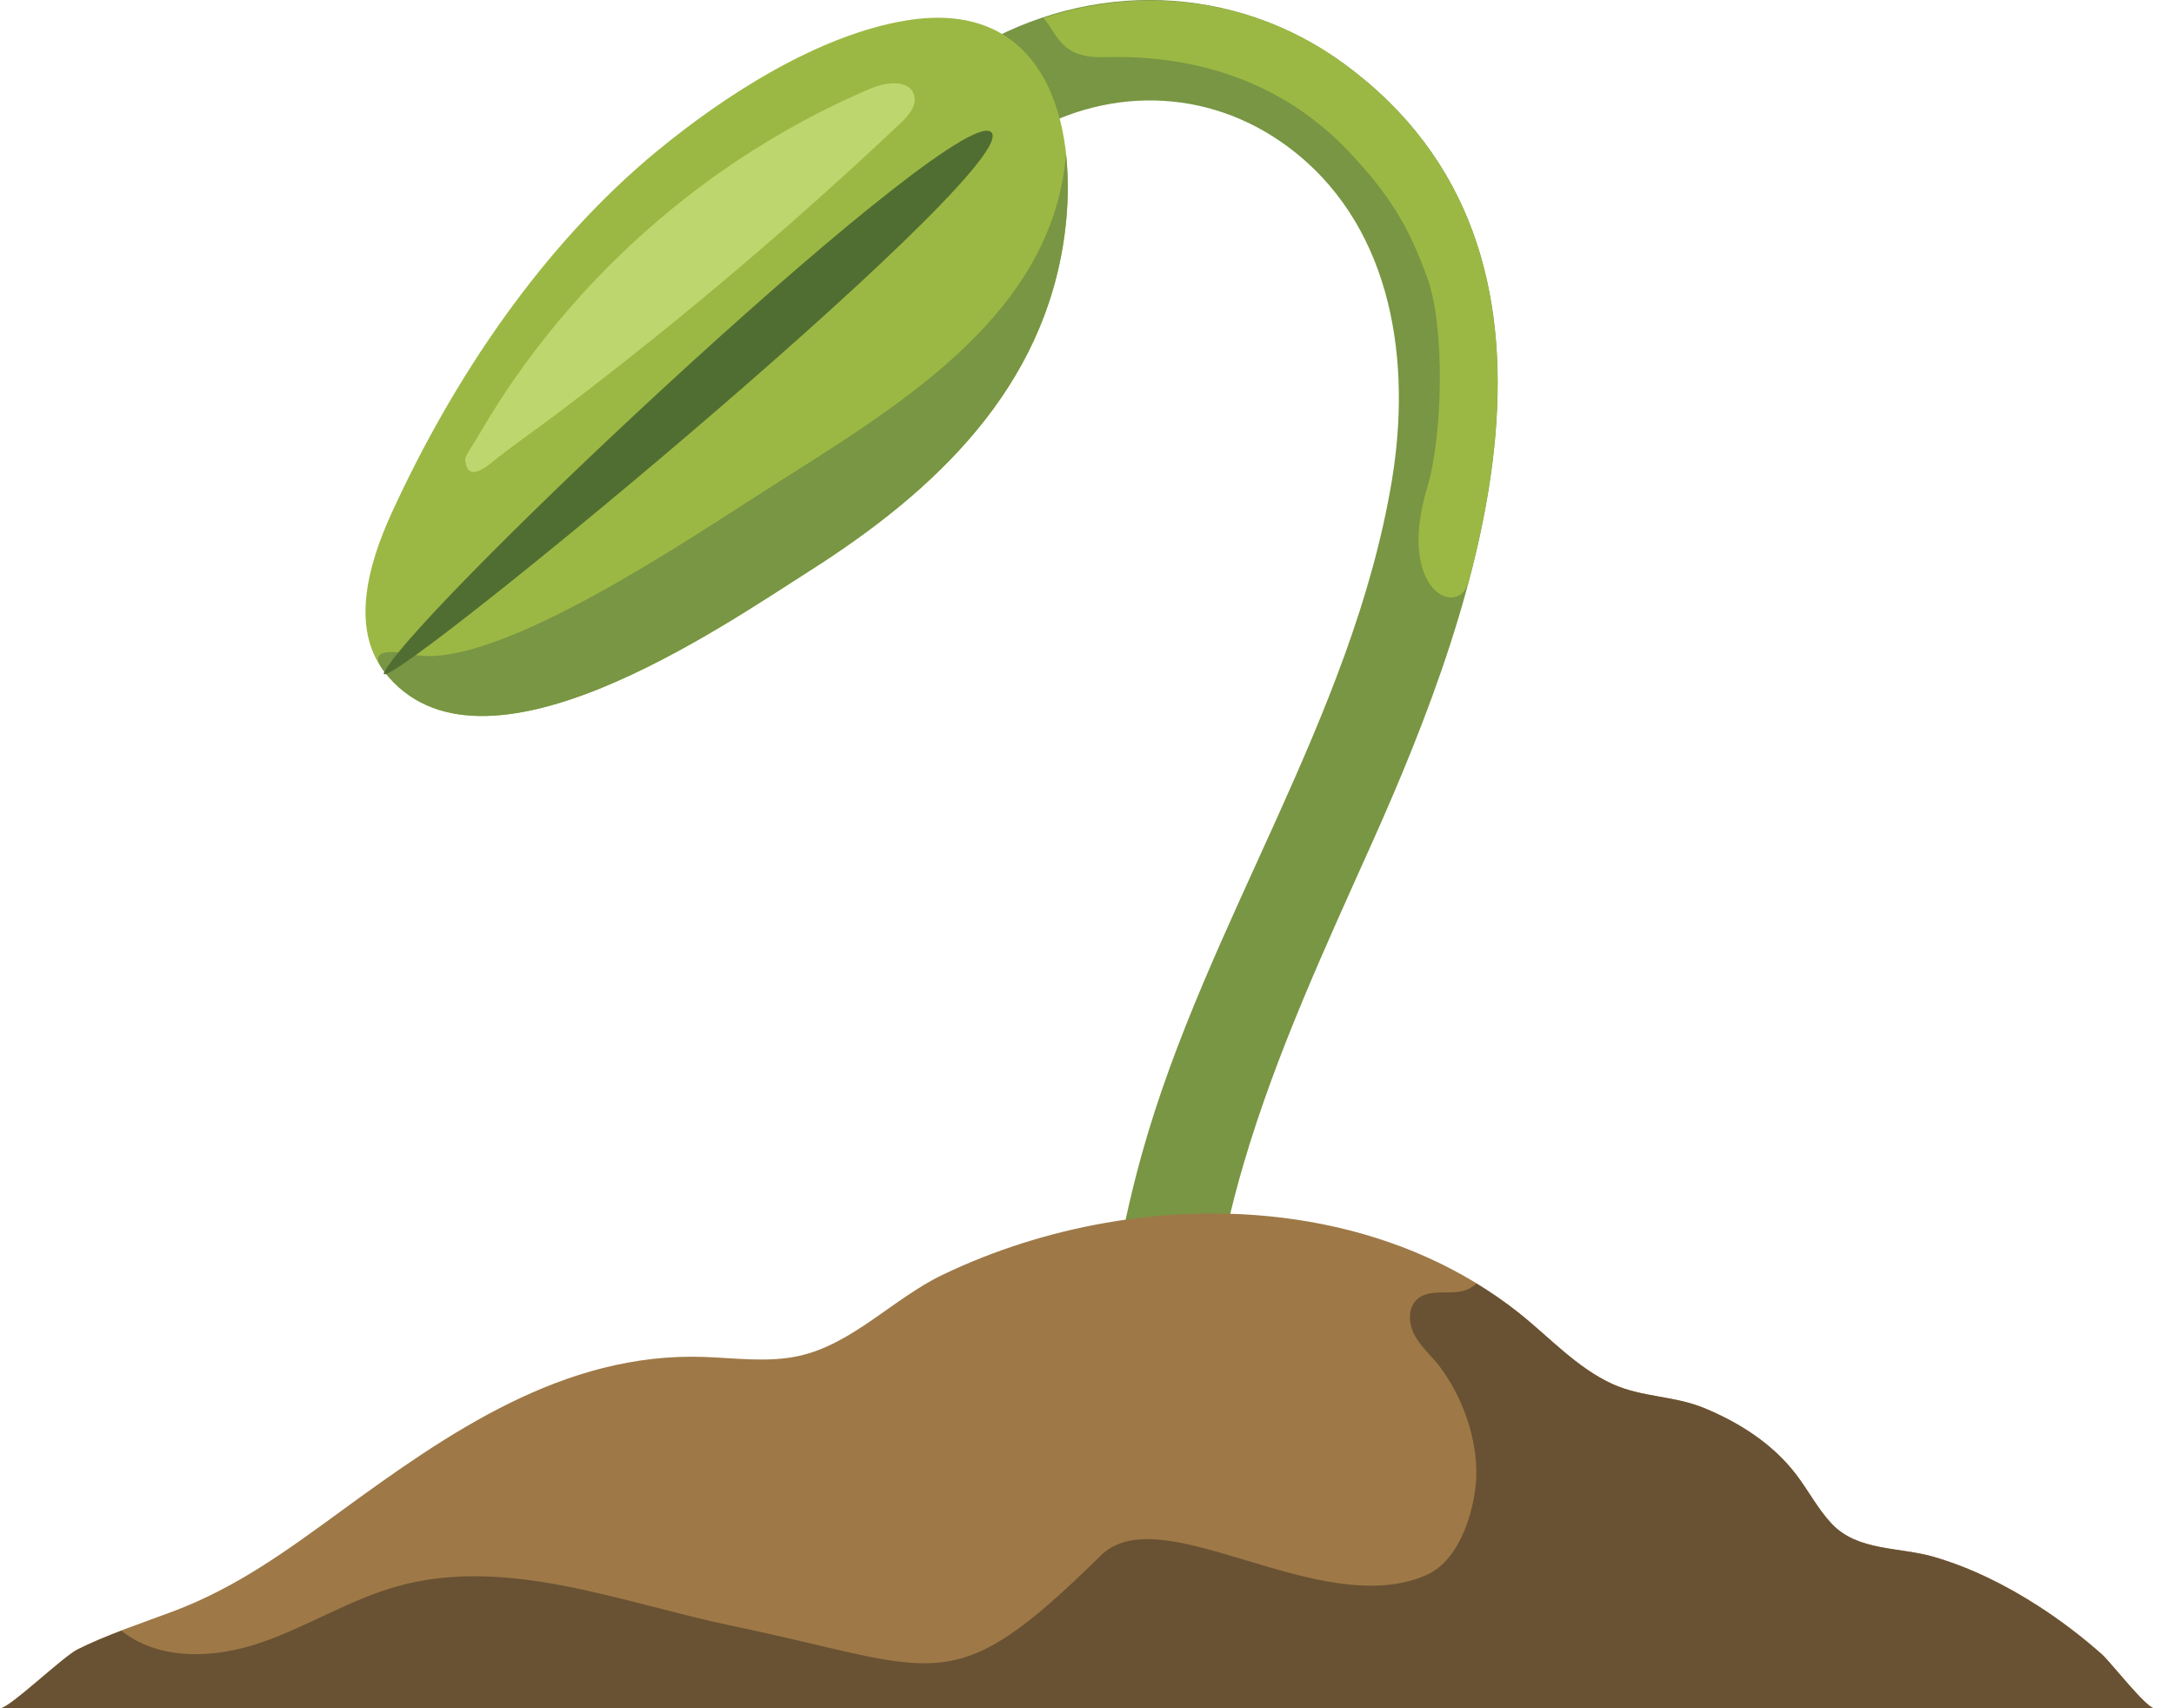
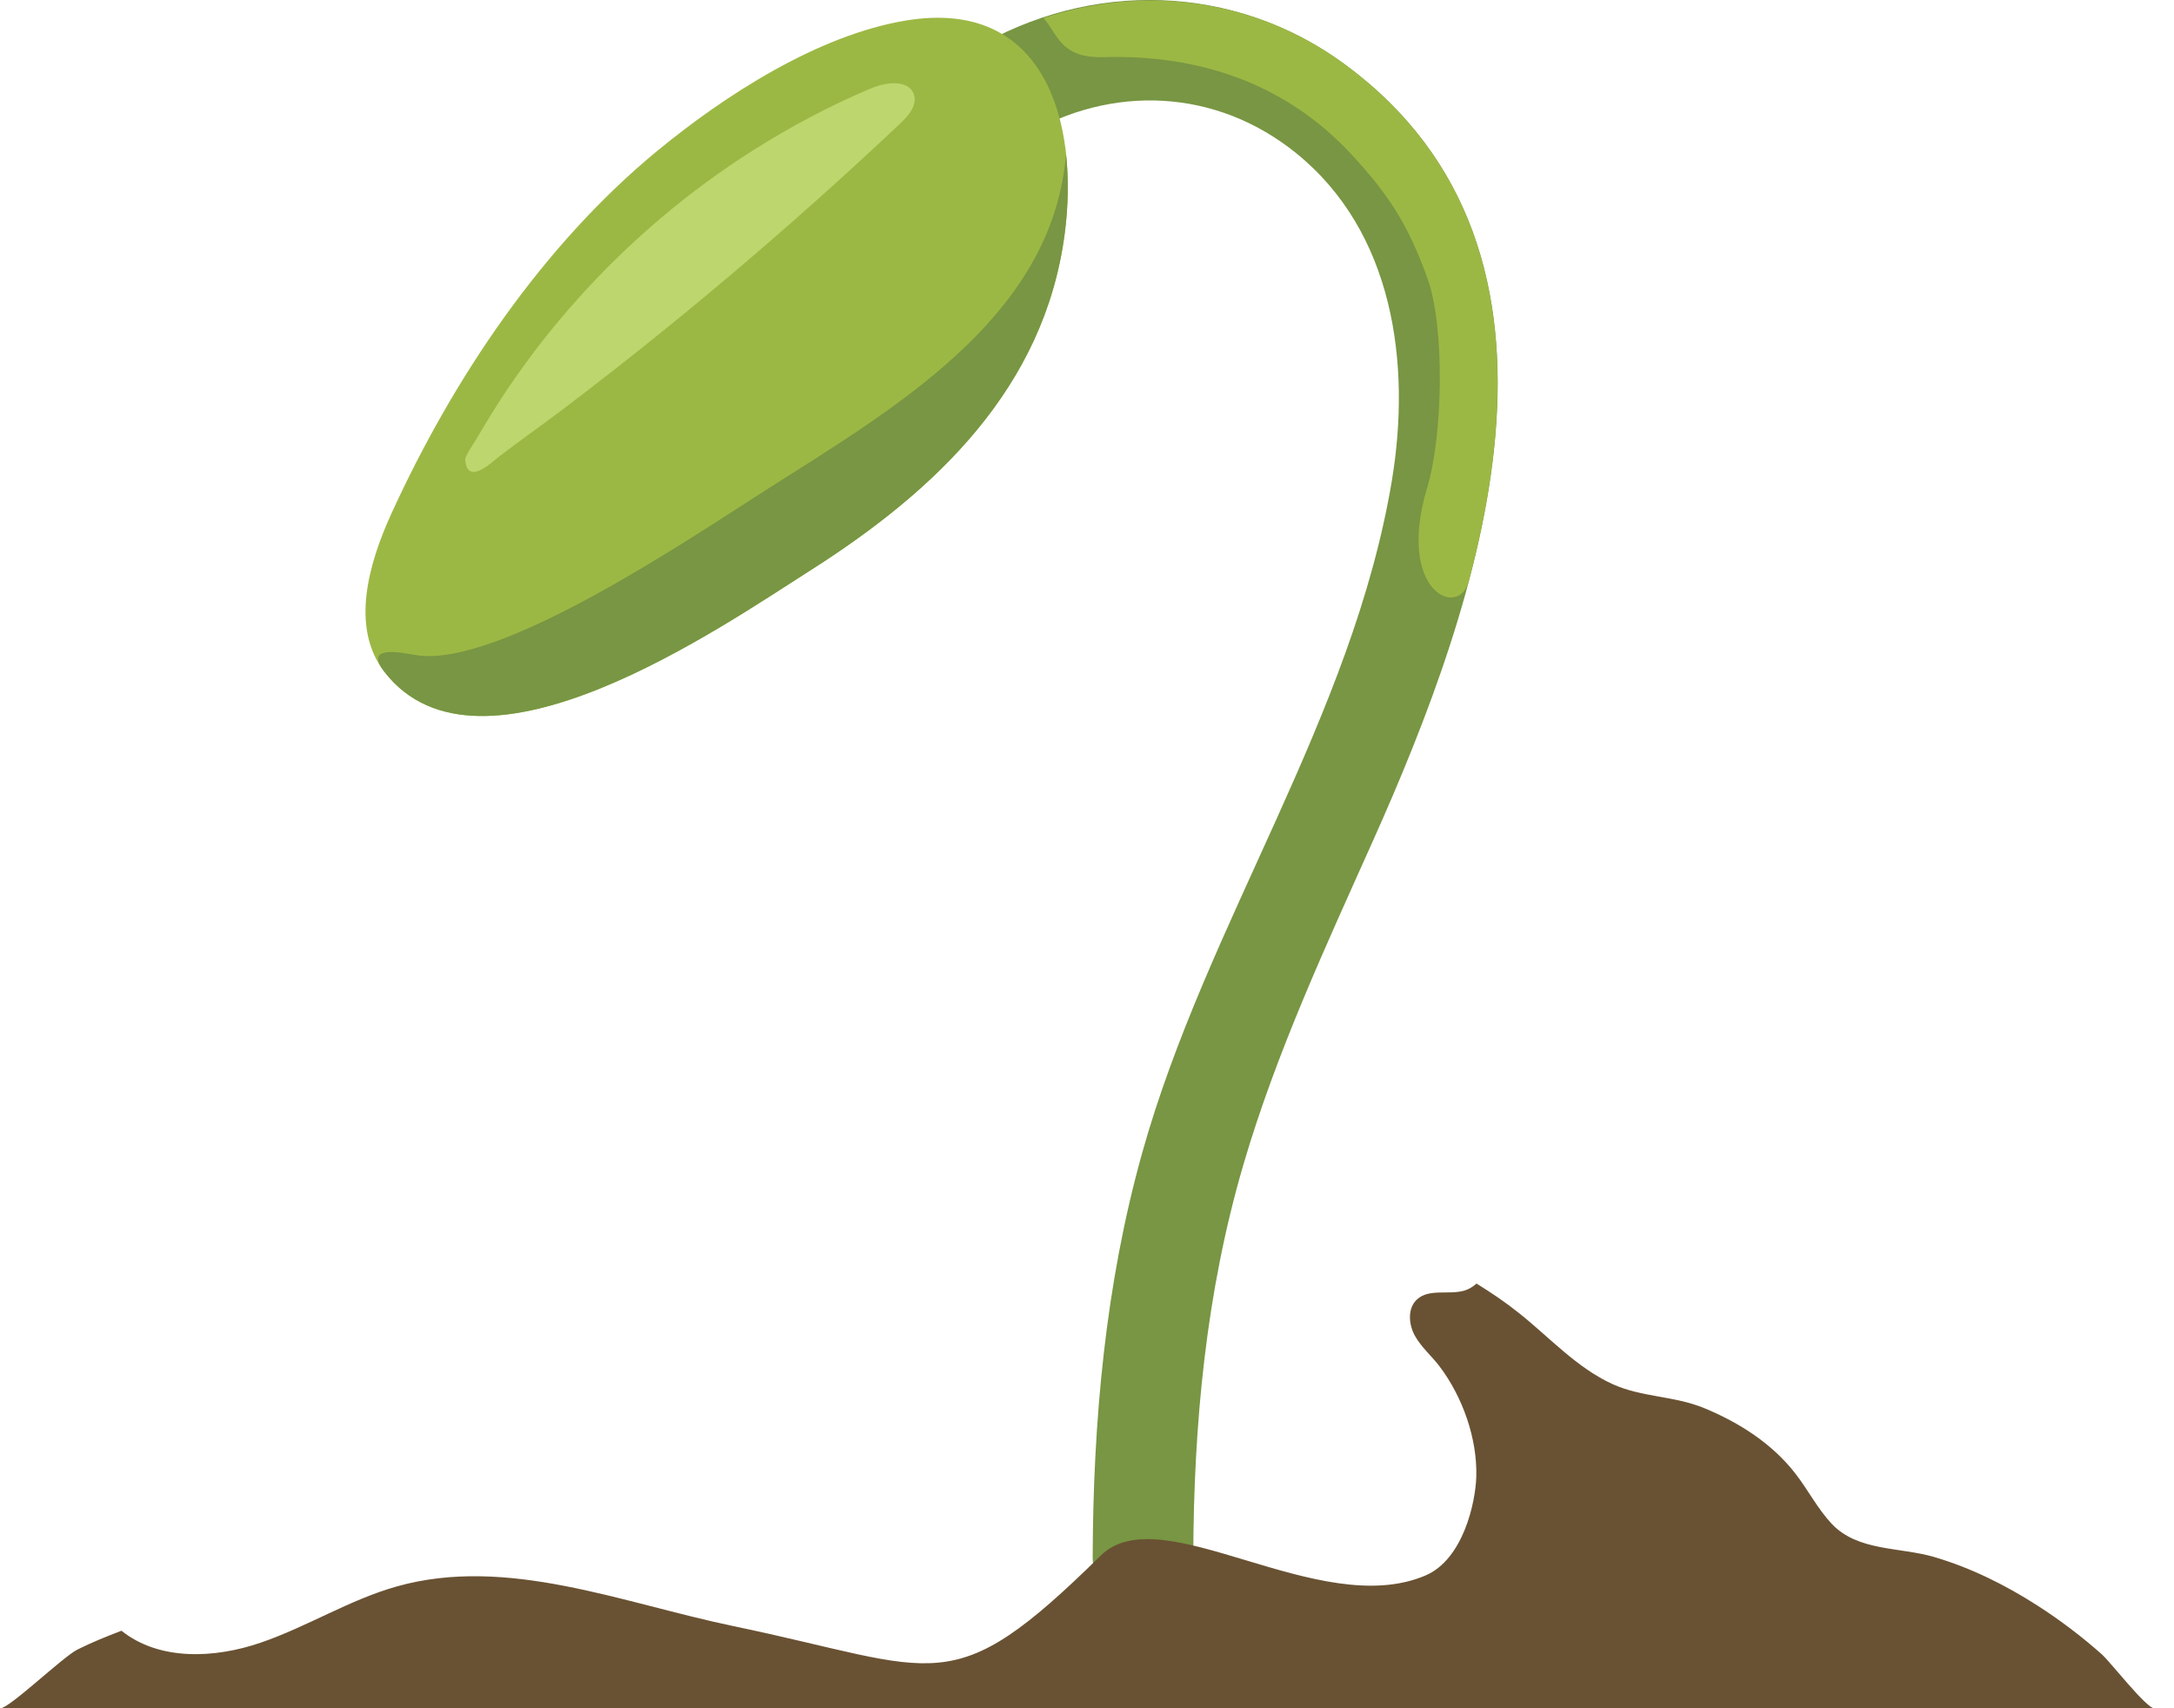
<svg xmlns="http://www.w3.org/2000/svg" width="70" height="55" viewBox="0 0 70 55" fill="none">
  <path d="M38.421 50.112C38.437 45.833 38.831 41.604 40.039 37.486C41.095 33.889 42.679 30.486 44.208 27.071C47.639 19.406 51.602 8.166 43.295 2.066C39.744 -0.541 35.11 -0.655 31.356 1.578C29.566 2.643 31.191 5.445 32.992 4.375C35.804 2.703 39.165 2.851 41.737 4.933C44.868 7.464 45.442 11.693 44.818 15.463C43.55 23.105 38.844 29.717 36.772 37.137C35.593 41.356 35.199 45.742 35.183 50.112C35.175 52.196 38.416 52.199 38.424 50.112H38.421Z" fill="#789643" />
  <path d="M21.175 4.847C17.46 7.908 14.595 12.181 12.607 16.525C11.861 18.156 11.279 20.209 12.377 21.631C15.464 25.613 23.27 20.154 26.091 18.365C30.14 15.792 33.626 12.481 34.281 7.537C34.761 3.916 33.633 -0.076 29.174 0.66C26.349 1.124 23.343 3.063 21.173 4.85L21.175 4.847Z" fill="#9CB844" />
  <path d="M34.28 5.377C33.626 10.324 28.794 13.152 24.744 15.724C22.341 17.251 16.067 21.537 13.387 21.091C12.923 21.013 11.694 20.75 12.377 21.631C15.464 25.613 23.27 20.155 26.091 18.365C30.14 15.792 33.626 12.481 34.28 7.537C34.395 6.676 34.413 5.797 34.325 4.962C34.312 5.1 34.299 5.239 34.28 5.377Z" fill="#789643" />
-   <path d="M12.377 21.631C11.626 23.017 32.72 5.648 31.943 4.289C31.165 2.929 13.585 19.406 12.377 21.631Z" fill="#516E32" />
  <path d="M43.295 2.066C40.425 -0.042 36.85 -0.494 33.599 0.581C34.066 1.101 34.134 1.881 35.543 1.839C37.667 1.779 40.91 2.168 43.504 4.959C44.738 6.287 45.353 7.266 45.966 8.972C46.522 10.514 46.465 14.005 45.956 15.693C44.946 19.046 46.968 19.928 47.287 18.727C48.915 12.617 48.886 6.175 43.289 2.066H43.295Z" fill="#9CB844" />
-   <path d="M69.375 55.001C69.114 55.001 67.958 53.514 67.697 53.279C67.042 52.697 66.343 52.165 65.608 51.693C64.574 51.03 63.465 50.477 62.286 50.13C61.177 49.801 59.821 49.953 58.98 49.06C58.526 48.58 58.224 47.98 57.822 47.458C57.076 46.485 56.006 45.801 54.874 45.334C53.908 44.935 52.87 44.99 51.925 44.562C50.78 44.043 49.888 43.054 48.92 42.282C45.21 39.326 40.19 38.567 35.606 39.37C33.787 39.688 32.008 40.249 30.343 41.048C28.773 41.802 27.453 43.271 25.736 43.654C24.729 43.879 23.683 43.722 22.652 43.688C18.151 43.537 14.431 46.133 10.958 48.669C9.213 49.942 7.618 51.108 5.594 51.873C4.558 52.264 3.494 52.606 2.502 53.102C2.025 53.339 0.305 55.001 0.003 55.001C0.003 55.001 69.375 55.001 69.377 55.001H69.375Z" fill="#9E7947" />
  <path d="M67.697 53.282C67.042 52.7 66.343 52.168 65.607 51.696C64.574 51.033 63.465 50.48 62.286 50.133C61.177 49.804 59.823 49.955 58.98 49.063C58.529 48.583 58.224 47.983 57.822 47.461C57.076 46.488 56.006 45.804 54.874 45.337C53.908 44.938 52.87 44.993 51.925 44.565C50.78 44.046 49.888 43.057 48.92 42.285C48.479 41.932 48.017 41.619 47.542 41.327C47.428 41.426 47.3 41.51 47.148 41.554C46.645 41.698 46.019 41.481 45.63 41.833C45.314 42.118 45.353 42.639 45.559 43.01C45.766 43.38 46.102 43.662 46.358 44.001C47.096 44.98 47.568 46.316 47.535 47.539C47.511 48.379 47.112 50.211 45.893 50.728C42.455 52.186 37.39 48.168 35.444 50.083C30.589 54.86 30.286 53.744 23.617 52.356C20.017 51.607 16.33 50.083 12.787 51.075C11.261 51.502 9.896 52.374 8.396 52.888C6.914 53.397 5.129 53.48 3.911 52.504C3.434 52.687 2.959 52.877 2.499 53.107C2.022 53.344 0.303 55.007 0 55.007H69.375C69.114 55.009 67.958 53.519 67.697 53.285V53.282Z" fill="#695233" />
  <path d="M28.053 2.843C28.538 2.637 29.274 2.551 29.43 3.055C29.535 3.394 29.253 3.723 28.994 3.968C26.672 6.162 24.267 8.273 21.791 10.295C20.552 11.305 19.297 12.293 18.021 13.256C17.363 13.754 16.682 14.224 16.033 14.73C15.774 14.934 15.052 15.625 14.979 14.803C14.968 14.686 15.279 14.24 15.341 14.133C15.657 13.593 15.983 13.058 16.333 12.539C17.019 11.518 17.778 10.545 18.6 9.627C20.257 7.777 22.169 6.154 24.27 4.826C25.475 4.064 26.74 3.396 28.053 2.841V2.843Z" fill="#BDD66D" />
</svg>